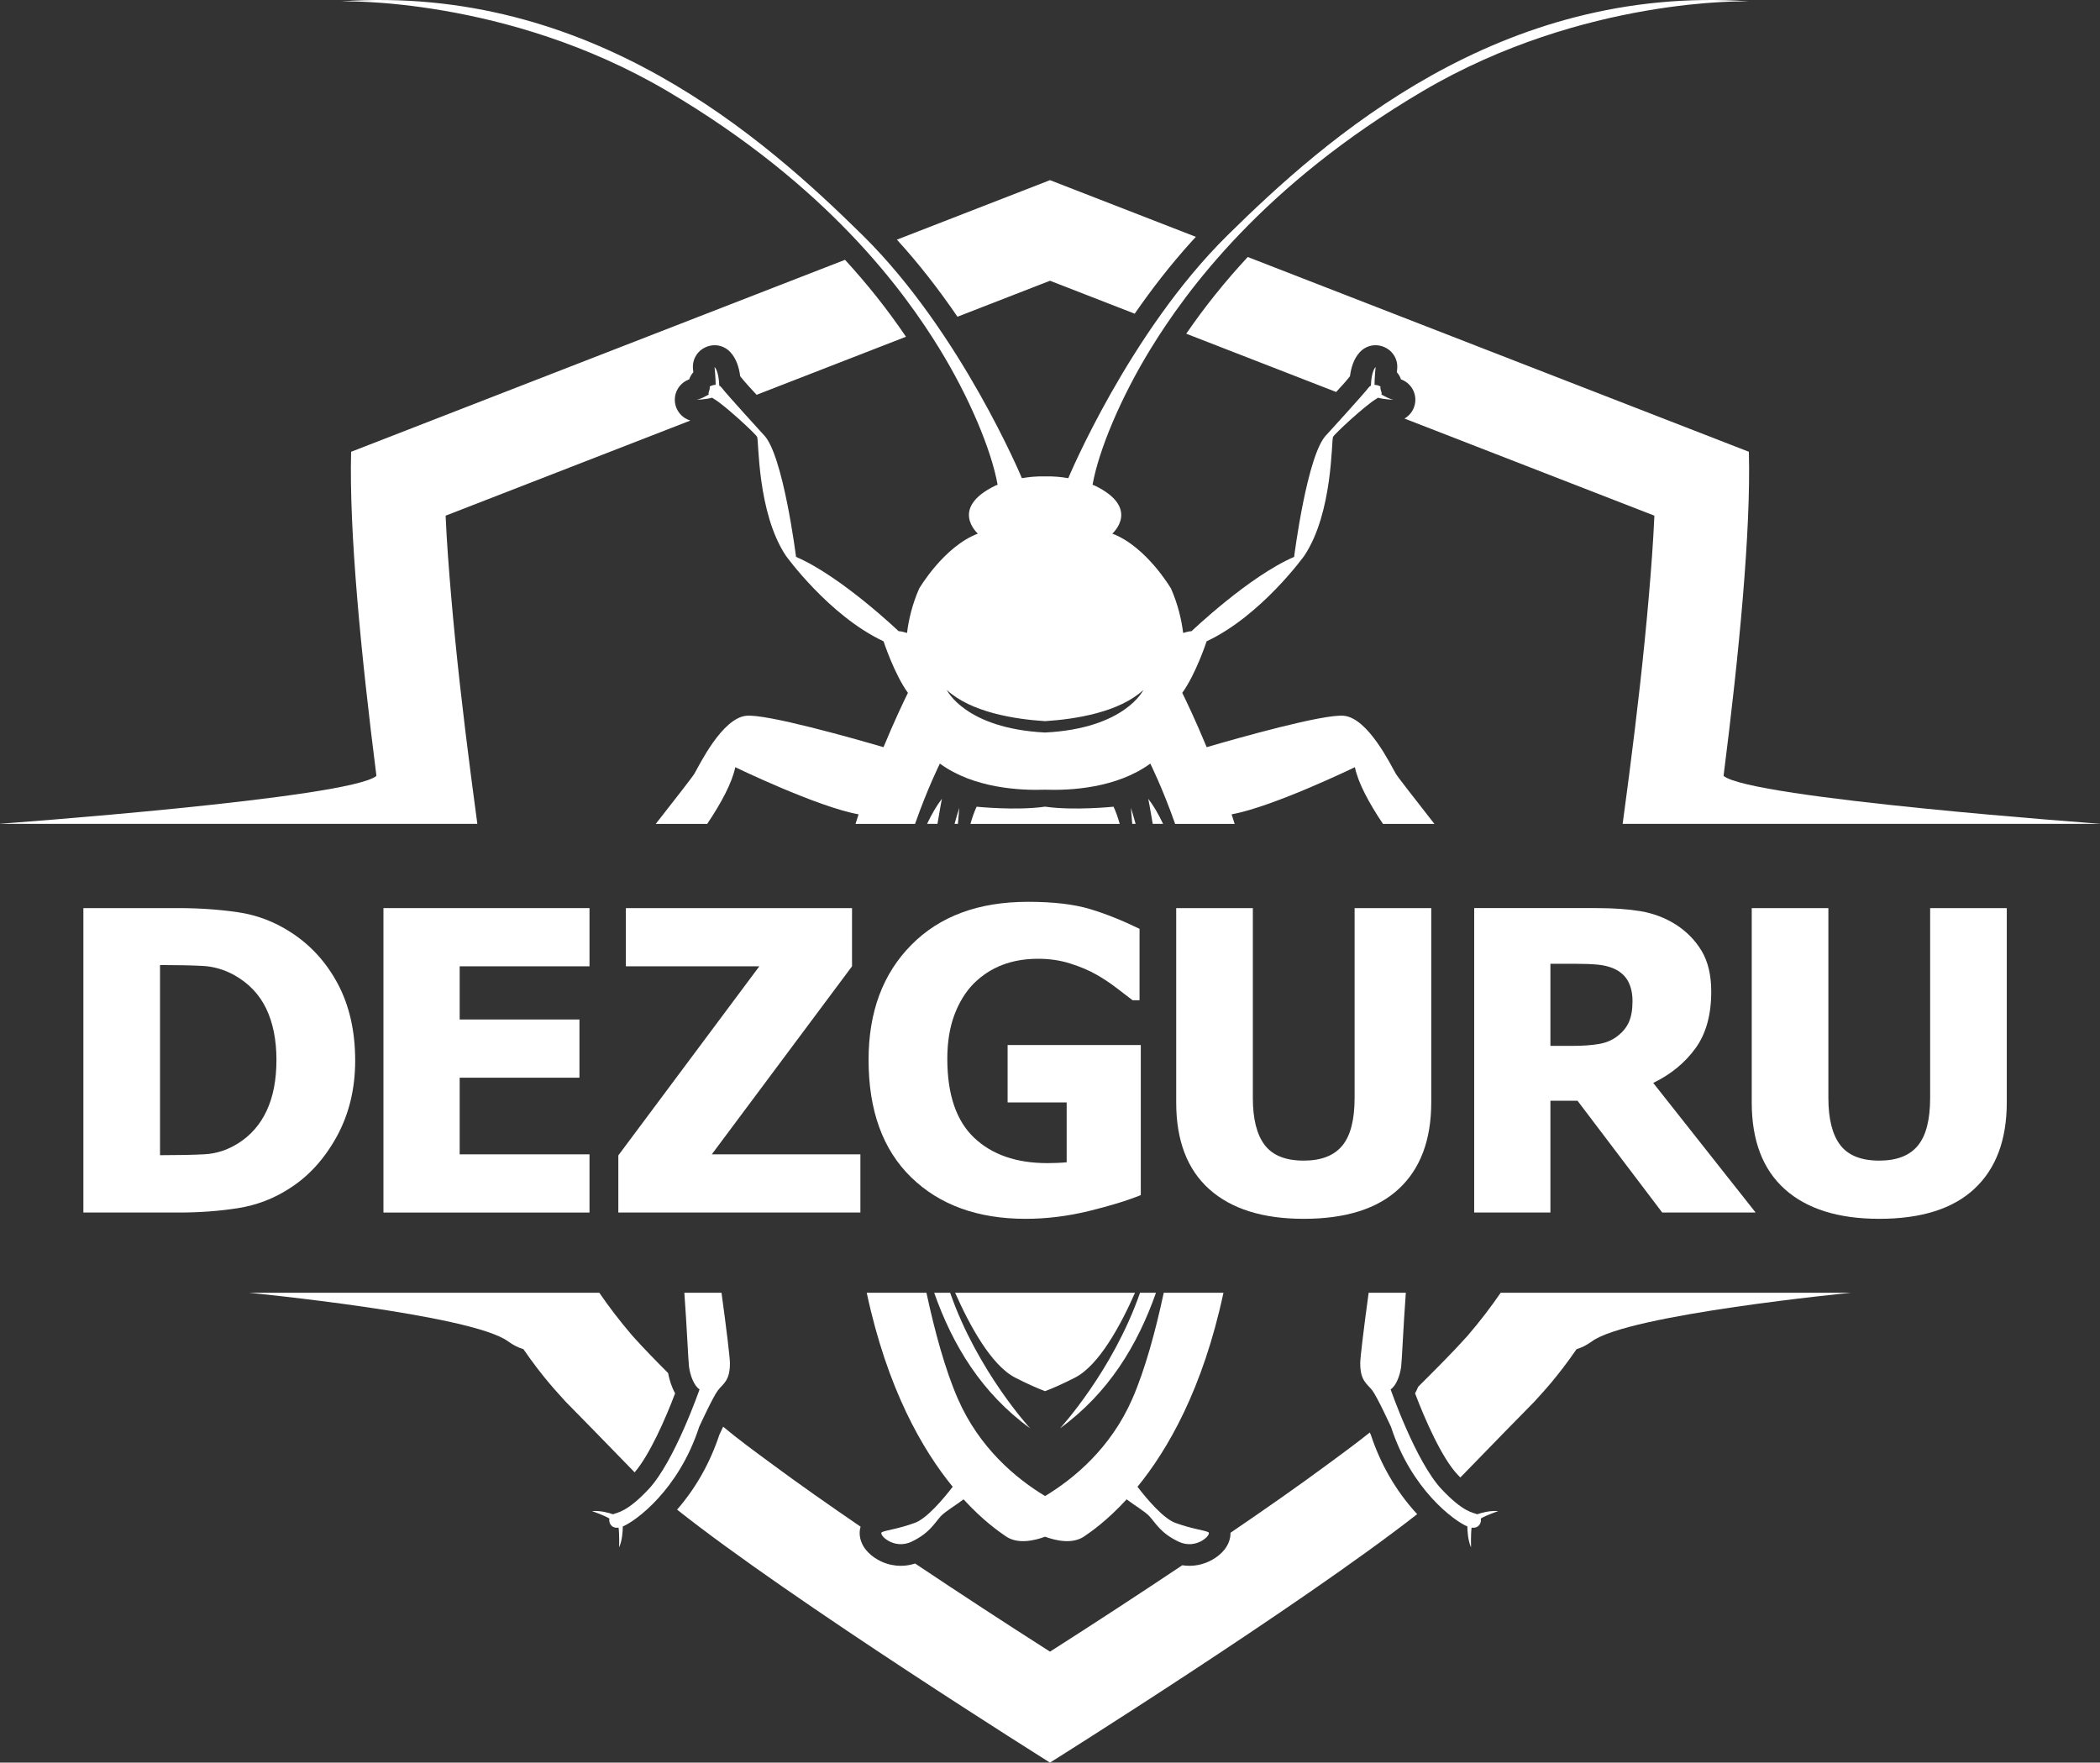
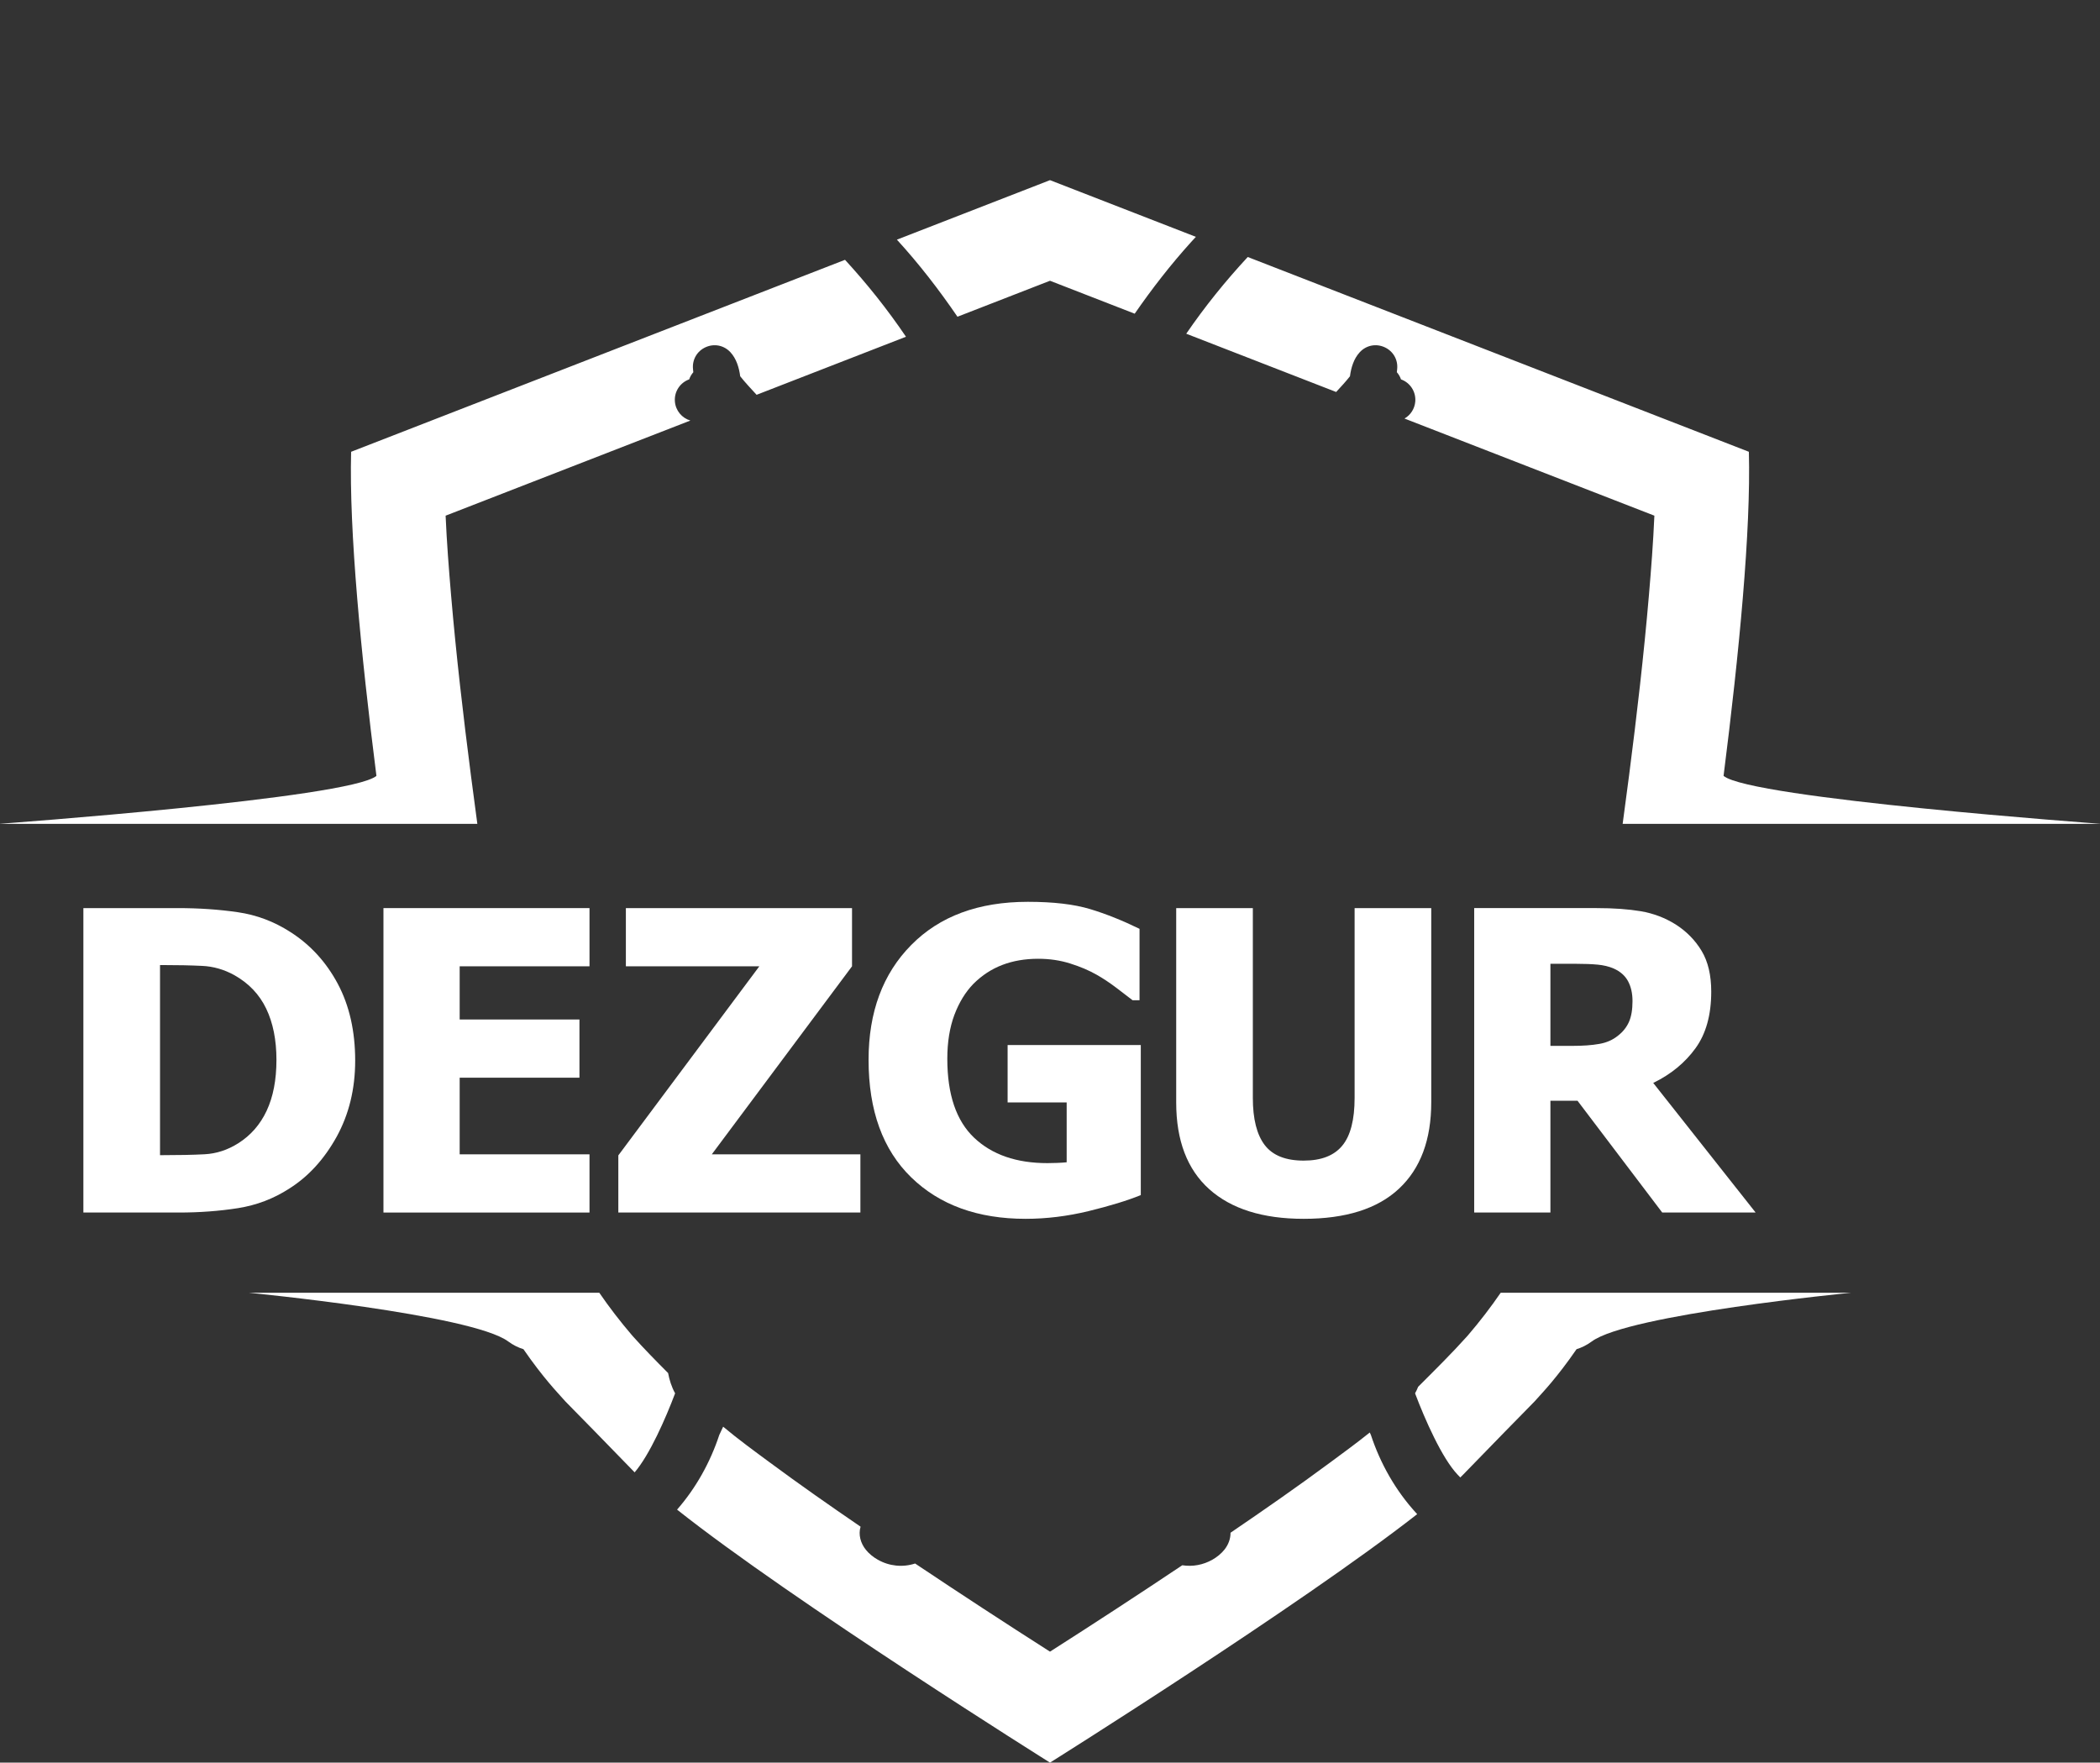
<svg xmlns="http://www.w3.org/2000/svg" xml:space="preserve" width="137mm" height="115mm" version="1.1" style="shape-rendering:geometricPrecision; text-rendering:geometricPrecision; image-rendering:optimizeQuality; fill-rule:evenodd; clip-rule:evenodd" viewBox="0 0 13700 11500">
  <rect x="0" y="0" width="13700" height="11500" fill="#333333" stroke="none" />
  <defs>
    <style type="text/css"> .fil1 {fill:white} .fil0 {fill:white;fill-rule:nonzero} </style>
  </defs>
  <g id="Слой_x0020_1">
    <g id="_1611773486176">
      <g>
-         <path class="fil0" d="M12259.5 7952.08c-266.84,0 -472.22,-64.66 -616.11,-193.53 -143.44,-128.87 -215.39,-317.39 -215.39,-565.56l0 -1268.19 499.99 0 0 1238.13c0,137.98 25.96,240.44 77.87,308.29 51.91,67.39 136.15,101.09 253.64,101.09 114.3,0 198.08,-32.33 251.81,-97.45 53.74,-64.66 80.6,-168.94 80.6,-311.93l0 -1238.13 499.99 0 0 1266.82c0,244.53 -70.12,432.6 -210.37,563.74 -139.8,131.15 -347.45,196.72 -622.03,196.72z" />
        <path class="fil0" d="M10650.12 6531.35c0,-50.1 -9.56,-92.9 -28.69,-128.87 -19.12,-35.98 -50.54,-64.21 -94.71,-83.79 -30.96,-13.2 -65.57,-21.4 -103.83,-25.05 -38.25,-3.64 -85.6,-5.46 -142.06,-5.46l-166.21 0 0 535.51 142.07 0c69.21,0 127.95,-4.1 176.22,-12.75 48.27,-8.2 89.25,-26.41 122.95,-54.19 31.88,-24.59 55.56,-54.64 71.04,-89.25 15.48,-34.61 23.22,-80.14 23.22,-136.15zm803.26 1379.75l-609.28 0 -552.81 -729.5 -176.67 0 0 729.5 -497.26 0 0 -1986.3 799.16 0c110.2,0 206.28,6.83 288.25,20.5 81.96,14.11 157.55,42.8 226.77,86.06 71.03,45.54 127.5,102.91 169.39,172.58 41.9,69.67 62.85,158.47 62.85,265.93 0,152.1 -34.16,275.04 -102.92,369.76 -68.75,94.71 -160.29,169.85 -275.49,225.86l668.01 845.61z" />
        <path class="fil0" d="M8504.81 7952.08c-266.84,0 -472.21,-64.66 -616.11,-193.53 -143.43,-128.87 -215.38,-317.39 -215.38,-565.56l0 -1268.19 499.99 0 0 1238.13c0,137.98 25.95,240.44 77.86,308.29 51.92,67.39 136.16,101.09 253.64,101.09 114.3,0 198.09,-32.33 251.82,-97.45 53.74,-64.66 80.6,-168.94 80.6,-311.93l0 -1238.13 499.99 0 0 1266.82c0,244.53 -70.13,432.6 -210.38,563.74 -139.79,131.15 -347.44,196.72 -622.03,196.72z" />
        <path class="fil0" d="M7442.34 7797.26c-86.97,35.52 -200.35,70.13 -339.69,104.27 -138.89,33.7 -276.41,50.55 -411.66,50.55 -311.92,0 -561.01,-90.16 -746.34,-270.49 -185.33,-180.32 -278.22,-435.78 -278.22,-766.83 0,-311.92 92.89,-561.46 278.22,-749.07 185.33,-188.06 438.97,-281.87 760.92,-281.87 166.66,0 301.45,15.94 405.73,47.35 104.27,31.43 211.74,74.68 322.85,128.87l0 465.84 -45.54 0c-23.68,-18.67 -58.28,-45.08 -103.36,-79.23 -45.09,-34.15 -88.8,-63.3 -131.6,-87.43 -49.64,-28.24 -107.47,-52.82 -173.05,-73.32 -65.11,-20.49 -134.33,-30.51 -207.64,-30.51 -85.15,0 -163.48,13.21 -233.6,40.08 -70.58,26.86 -132.97,67.84 -188.52,122.95 -52.37,53.73 -93.81,121.58 -124.77,203.55 -30.51,81.96 -45.99,177.13 -45.99,285.96 0,232.69 58.28,404.37 174.85,515.02 116.58,110.65 275.96,165.75 478.14,165.75 17.76,0 38.71,-0.45 62.84,-1.37 24.13,-0.91 45.07,-2.27 62.84,-4.09l0 -390.71 -385.24 0 0 -374.3 868.83 0 0 979.03z" />
        <polygon class="fil0" points="5613.08,7911.1 4033.87,7911.1 4033.87,7538.16 4953.71,6304.57 4083.05,6304.57 4083.05,5924.8 5558.43,5924.8 5558.43,6304.57 4643.61,7531.32 5613.08,7531.32 " />
        <polygon class="fil0" points="2501.55,7911.1 2501.55,5924.8 3845.79,5924.8 3845.79,6304.57 2998.82,6304.57 2998.82,6651.56 3780.22,6651.56 3780.22,7031.33 2998.82,7031.33 2998.82,7531.32 3845.79,7531.32 3845.79,7911.1 " />
        <path class="fil0" d="M1803.5 6915.22c0,-130.24 -22.31,-241.8 -66.93,-334.7 -44.63,-92.89 -113.85,-165.29 -206.74,-217.66 -66.94,-37.34 -137.98,-57.83 -211.74,-61.02 -73.78,-3.64 -162.12,-5.46 -265.03,-5.46l-9.1 0 0 1240.41 9.1 0c111.57,0 205.83,-1.82 282.33,-5.92 76.5,-4.1 149.36,-27.78 218.57,-71.49 81.51,-51.45 143.44,-122.04 185.79,-212.66 42.35,-90.61 63.75,-200.81 63.75,-331.5zm513.65 4.55c0,185.34 -40.52,350.63 -121.12,497.26 -81.06,146.17 -183.51,258.19 -306.92,336.51 -102.91,66.94 -215.39,109.74 -336.52,128.87 -121.57,19.12 -250.44,28.69 -387.51,28.69l-621.12 0 0 -1986.3 616.11 0c139.35,0 270.04,9.11 391.62,26.87 122.03,17.76 236.33,60.56 342.89,129.32 130.68,83.33 233.6,196.26 309.19,337.88 75.59,142.08 113.38,309.19 113.38,500.9z" />
      </g>
      <path class="fil1" d="M6850 11500c0,0 -1683.63,-1055.78 -2432.92,-1650.59 123.77,-141.66 216.53,-308.92 275.5,-487.42 8.28,-17.92 16.67,-35.82 25.16,-53.68 98.48,82.68 209.4,163.16 302.08,231.75 194.86,144.24 394.05,283.64 594.41,420.56 -15.35,51.67 -0.39,107.27 34.12,150.32 21.1,26.32 48.61,48.33 77.87,64.96 75.43,42.88 162.8,51.54 243.77,25.11 290.96,194.65 584.74,386.59 880.01,575.01 289.56,-184.76 577.65,-372.9 863.05,-563.67 66.89,10.52 135.67,-1.79 196.65,-36.45 29.27,-16.63 56.78,-38.64 77.89,-64.96 25.79,-32.19 40.66,-71.38 40.1,-110.71 219.94,-149.65 438.82,-301.99 652.51,-460.17 78.42,-58.04 169.89,-124.6 255.86,-193.79l7.28 15.72c61.87,187.23 160.89,362.1 293.9,508.02 2.69,2.94 5.42,5.91 8.23,8.92 -766.41,599.53 -2395.47,1621.07 -2395.47,1621.07zm-3656.8 -3065.54l-1569.59 0c0,0 1452.36,140.87 1691.36,317.37 32.56,24.05 66.13,40.41 99.81,50.8 128.86,187.1 227.51,288.5 243.71,307.41 43.79,51.06 22.5,22.61 481.79,496.15 97.71,-113.83 202.23,-351.57 264,-515.59 -22.72,-41.03 -37.53,-87.62 -45.6,-132.14 -79.53,-79.71 -158.23,-160.06 -229.75,-239.86 -2,-2.22 -3.95,-4.51 -5.9,-6.78 -77.51,-90.42 -148.42,-182.83 -213.28,-277.36l-716.55 0zm7313.54 0l1569.64 0c0,0 -1452.4,140.87 -1691.32,317.37 -32.55,24.05 -66.21,40.41 -99.86,50.8 -128.83,187.1 -227.47,288.5 -243.7,307.41 -44.12,51.47 -22.05,22.07 -492.69,507.41 -6.94,7.16 -14.33,14.56 -22.03,22.1 -6.58,-6.72 -12.87,-13.3 -18.77,-19.57 -101.16,-107.36 -211.98,-358.43 -276.36,-529.38 7.61,-13.74 14.33,-28.11 20.21,-42.81 108.98,-108.75 220.88,-219.48 319.22,-329.19 2.01,-2.22 3.94,-4.51 5.89,-6.78 77.5,-90.42 148.42,-182.83 213.29,-277.36l716.48 0zm696.55 -3059.15l2506.97 0c0,0 -2292.09,-165.93 -2466.04,-313.21l0 0c101.83,-801.91 178.64,-1597.99 165.08,-2114.49l-3269.2 -1270.8c-145.3,156.56 -279.77,323.25 -401.25,500.53l978.03 380.17c30.81,-33.49 63.77,-69.04 90.1,-102.66 7.47,-57.08 24.95,-114.53 63.52,-156.45 41.99,-45.61 105.69,-58.56 162.14,-33.04 56.46,25.64 88.71,82.11 82.18,143.13 -0.67,6.54 -1.35,13.32 -2,20.1 12.13,13.68 21.27,29.59 27.09,46.74 58.79,20.95 98.19,79.18 93.17,143.87 -3.74,48.21 -31.28,89.06 -70.45,111.57l1630.25 633.7c-7.52,173.41 -20.96,347.14 -35.38,516.67 -33.54,394.09 -79.4,787.82 -129.94,1180.06 -13.56,104.75 -27.5,209.44 -41.67,314.11l617.4 0zm-8706.58 0l-2506.98 0c0,0 2292.09,-165.93 2466.03,-313.21l0.01 0c-101.86,-801.93 -178.66,-1597.99 -165.08,-2114.49l3222.07 -1252.44c144.17,156.94 277.46,324.12 397.72,501.89l-974.59 378.81c-35.1,-38.47 -75.46,-80.88 -106.94,-121.02 -7.48,-57.08 -24.96,-114.53 -63.54,-156.45 -41.99,-45.61 -105.68,-58.56 -162.14,-33.04 -56.3,25.52 -88.53,81.74 -82.16,143.13 0.67,6.66 1.34,13.32 1.99,20.1 -12.11,13.68 -21.25,29.59 -27.05,46.72 -58.82,20.97 -98.23,79.19 -93.21,143.89 4.64,59.96 46.14,108.54 101,124.6l-1596.74 620.67c7.58,173.41 21.04,347.14 35.46,516.67 33.53,394.09 79.37,787.82 129.94,1180.06 13.5,104.75 27.38,209.46 41.59,314.11l-617.38 0zm3354.46 -3811.68l998.83 -388.22 951.63 369.85c-10.41,11.22 -20.73,22.56 -31,33.78 -131.86,145.85 -254.53,303.4 -368.06,467.62l-552.57 -214.89 -603.71 234.73c-120.94,-177.15 -252.54,-347.04 -395.12,-502.87z" />
-       <path class="fil1" d="M6817.96 3108.35c-53.76,-1.7 -105.52,3.5 -151.31,11.46l0 -0.01c0,0 -396.73,-951.59 -1038.35,-1584.28 -641.64,-632.69 -1773.93,-1640.65 -3404.44,-1526.62 0,0 1079.46,-33.16 2128.71,584.86 1049.27,618.02 1547.47,1309.64 1773.94,1677.52 196.42,319.03 341.69,665.74 381.7,891.34 -10.06,3.82 -15.6,6.2 -15.6,6.2 -301.93,147.15 -113.22,312.7 -113.22,312.7 -222.69,84.59 -383.09,358.65 -383.09,358.65 -44.55,102.03 -68.05,200.86 -79.06,289.48l-0.01 -0.01c0,0 -37,-11.74 -54.94,-11.74 0,0 -374.61,-357.75 -669.01,-484.65 0,0 -84.9,-673.2 -211.36,-796.43 0,0 -245.8,-269.01 -273.17,-306.71 -4.84,-6.68 -10.44,-11.25 -16.37,-14.27 -1.22,-32.39 -6.74,-95.63 -30.83,-121.89 0,0 7.53,74.05 7.25,116.82 -20.57,0.33 -38.81,10.63 -38.81,10.63 3.71,26.49 -12.81,37.22 -6.12,52.32 -22.47,13.11 -57.46,31.63 -80.26,34.57 0,0 65.59,-1.96 101.53,-13.58 4.25,2.93 9.22,6.06 15.04,9.46 66.05,38.62 267.98,224.39 279.3,246.47 11.33,22.06 0,492.92 186.82,774.34 0,0 281.2,391.78 637.87,559.15 0,0 69.57,212.78 158.99,336.33 -25.68,52.04 -87.55,180.75 -159.38,354.36 -196.75,-57.48 -768.34,-219.82 -897.5,-204.67 -156.63,18.4 -301.93,318.2 -335.89,377.07 -12.59,21.79 -120.24,158.98 -252.32,328.09l335.61 0c90.66,-135.17 161.71,-266.23 183.18,-369.92 0,0 534.37,259.1 804.32,307.58 -6.72,20.6 -13.38,41.38 -19.93,62.34l388.32 0c83.32,-236.56 162.03,-393.43 162.03,-393.43 220.5,161.18 523.84,176.07 686.36,170.46 162.53,5.61 465.86,-9.28 686.36,-170.46 0,0 78.71,156.87 162.04,393.43l388.31 0c-6.54,-20.96 -13.18,-41.74 -19.91,-62.34 269.94,-48.48 804.3,-307.58 804.3,-307.58 21.47,103.69 92.53,234.75 183.18,369.92l335.61 0c-132.06,-169.11 -239.72,-306.3 -252.3,-328.09 -33.97,-58.87 -179.28,-358.67 -335.93,-377.07 -129.12,-15.15 -700.73,147.19 -897.47,204.67 -71.84,-173.61 -133.69,-302.32 -159.37,-354.36 89.4,-123.55 158.98,-336.33 158.98,-336.33 356.68,-167.37 637.86,-559.15 637.86,-559.15 186.82,-281.42 175.51,-752.28 186.82,-774.34 11.32,-22.08 213.25,-207.85 279.3,-246.47 5.82,-3.4 10.8,-6.53 15.04,-9.46 35.94,11.62 101.54,13.58 101.54,13.58 -22.8,-2.94 -57.8,-21.46 -80.27,-34.57 6.72,-15.1 -9.81,-25.83 -6.1,-52.32 0,0 -18.26,-10.3 -38.83,-10.63 -0.28,-42.77 7.24,-116.82 7.24,-116.82 -24.06,26.26 -29.59,89.5 -30.81,121.89 -5.93,3.02 -11.54,7.59 -16.38,14.27 -27.37,37.7 -273.17,306.71 -273.17,306.71 -126.43,123.23 -211.36,796.43 -211.36,796.43 -294.4,126.9 -669,484.65 -669,484.65 -17.94,0 -54.95,11.74 -54.95,11.74l0 0.01c-11.02,-88.62 -34.53,-187.45 -79.07,-289.48 0,0 -160.4,-274.06 -383.08,-358.65 0,0 188.71,-165.55 -113.23,-312.7 0,0 -5.53,-2.38 -15.61,-6.2 40.03,-225.6 185.31,-572.31 381.72,-891.34 226.46,-367.88 724.67,-1059.5 1773.93,-1677.52 1049.31,-618.02 2128.66,-584.86 2128.66,-584.86 -1630.45,-114.03 -2762.74,893.93 -3404.39,1526.62 -641.62,632.69 -1038.35,1584.28 -1038.35,1584.28l0.01 0.01c-45.8,-7.96 -97.56,-13.16 -151.32,-11.46zm0 1670.92c-522.11,-26.37 -641.06,-277.46 -641.06,-277.46 157.89,145.09 439.75,190.34 641.06,203.26 201.31,-12.92 483.17,-58.17 641.06,-203.26 0,0 -118.95,251.09 -641.06,277.46zm2353.4 3655.19c-16.06,216.58 -25.51,443.68 -30.34,481.31 -7.54,58.85 -33.02,125.99 -68.87,149 0,0 163.24,471.78 333.09,652.03 140.61,149.24 202.33,150.95 232.25,162.79 27.96,-9.93 80.59,-24.76 136.71,-20.7 0,0 -77.45,26.24 -113.78,48.55 5.53,27.99 -12.33,66.01 -60.02,59.42 -5.95,43.74 -3.59,128.83 -3.59,128.83 -20.09,-44.84 -23.71,-103.95 -24.01,-136.62 -85.39,-35.32 -365.25,-239.6 -497.8,-648.77 0,0 -89.65,-195.87 -122.67,-239.1 -33.03,-43.22 -79.26,-60.7 -78.32,-179.34 0.27,-34.66 21.59,-214.68 54.85,-457.4l242.5 0zm-1189.78 0c-134.19,627.99 -363.42,1023.99 -560.82,1265.8 62.28,81.48 169.66,207.48 246.48,235.41 111.36,40.47 188.73,47.82 215.15,60.7 26.42,12.87 -75.5,117.71 -192.49,62.53 -117,-55.18 -149.09,-119.55 -190.61,-165.53 -27.82,-30.82 -102.23,-74.83 -149.44,-111.04 -126.68,138.47 -231.83,211.1 -276.36,241.62 -77.61,53.17 -187.13,27.39 -255.53,2.17 -68.4,25.22 -177.92,51 -255.52,-2.17 -44.54,-30.52 -149.68,-103.15 -276.36,-241.62 -47.22,36.21 -121.63,80.22 -149.45,111.04 -41.51,45.98 -73.6,110.35 -190.59,165.53 -117.01,55.18 -218.92,-49.66 -192.5,-62.53 26.42,-12.88 103.79,-20.23 215.13,-60.7 76.84,-27.93 184.21,-153.93 246.5,-235.41 -197.41,-241.81 -426.64,-637.81 -560.83,-1265.8l389.52 0c53.99,251.31 121.89,501.27 204.79,691.36 140.57,322.38 380.77,521.14 569.31,634.99l0 0.02c188.54,-113.87 428.74,-312.63 569.32,-635.01 82.89,-190.09 150.79,-440.05 204.78,-691.36l389.52 0zm-440.17 0c-121.37,344.8 -310.41,655.04 -625.92,884.49 0,0 343.79,-372.66 521.88,-884.49l104.04 0zm-136.78 0c-91.82,208.41 -233.84,472.59 -391.02,553.44 -77.52,39.88 -142.44,68.37 -195.65,88.74 -53.21,-20.37 -118.13,-48.86 -195.65,-88.74 -157.16,-80.85 -299.18,-345.03 -391.01,-553.44l1173.33 0zm-586.67 -3171.56c186.8,27.21 446.67,0.38 446.67,0.38 15.1,32.09 28.42,69.92 40.21,112.03l-973.75 0c11.79,-42.11 25.11,-79.94 40.21,-112.03 0,0 259.86,26.83 446.66,-0.38zm568.57 112.41c-5.08,-65.59 -8.67,-104.67 -8.67,-104.67 10.87,34.89 20.99,69.79 30.64,104.67l-21.97 0zm133.67 0c-16.83,-102.37 -29.11,-163.52 -29.11,-163.52 34.26,43.96 66.56,100.05 96.73,163.52l-67.62 0zm-3055.65 3059.15c16.07,216.58 25.53,443.68 30.35,481.31 7.54,58.85 33.02,125.99 68.88,149 0,0 -163.25,471.78 -333.1,652.03 -140.61,149.24 -202.33,150.95 -232.25,162.79 -27.96,-9.93 -80.58,-24.76 -136.7,-20.7 0,0 77.45,26.24 113.77,48.55 -5.52,27.99 12.33,66.01 60.03,59.42 5.94,43.74 3.58,128.83 3.58,128.83 20.1,-44.84 23.72,-103.95 24.02,-136.62 85.39,-35.32 365.24,-239.6 497.81,-648.77 0,0 89.63,-195.87 122.66,-239.1 33.03,-43.22 79.26,-60.7 78.32,-179.34 -0.28,-34.66 -21.58,-214.68 -54.86,-457.4l-242.51 0zm1629.96 0c121.37,344.8 310.43,655.04 625.92,884.49 0,0 -343.79,-372.66 -521.88,-884.49l-104.04 0zm154.88 -3059.15c5.08,-65.59 8.67,-104.67 8.67,-104.67 -10.87,34.89 -20.99,69.79 -30.63,104.67l21.96 0zm-133.66 0c16.84,-102.37 29.1,-163.52 29.1,-163.52 -34.26,43.96 -66.56,100.05 -96.74,163.52l67.64 0z" />
    </g>
  </g>
</svg>